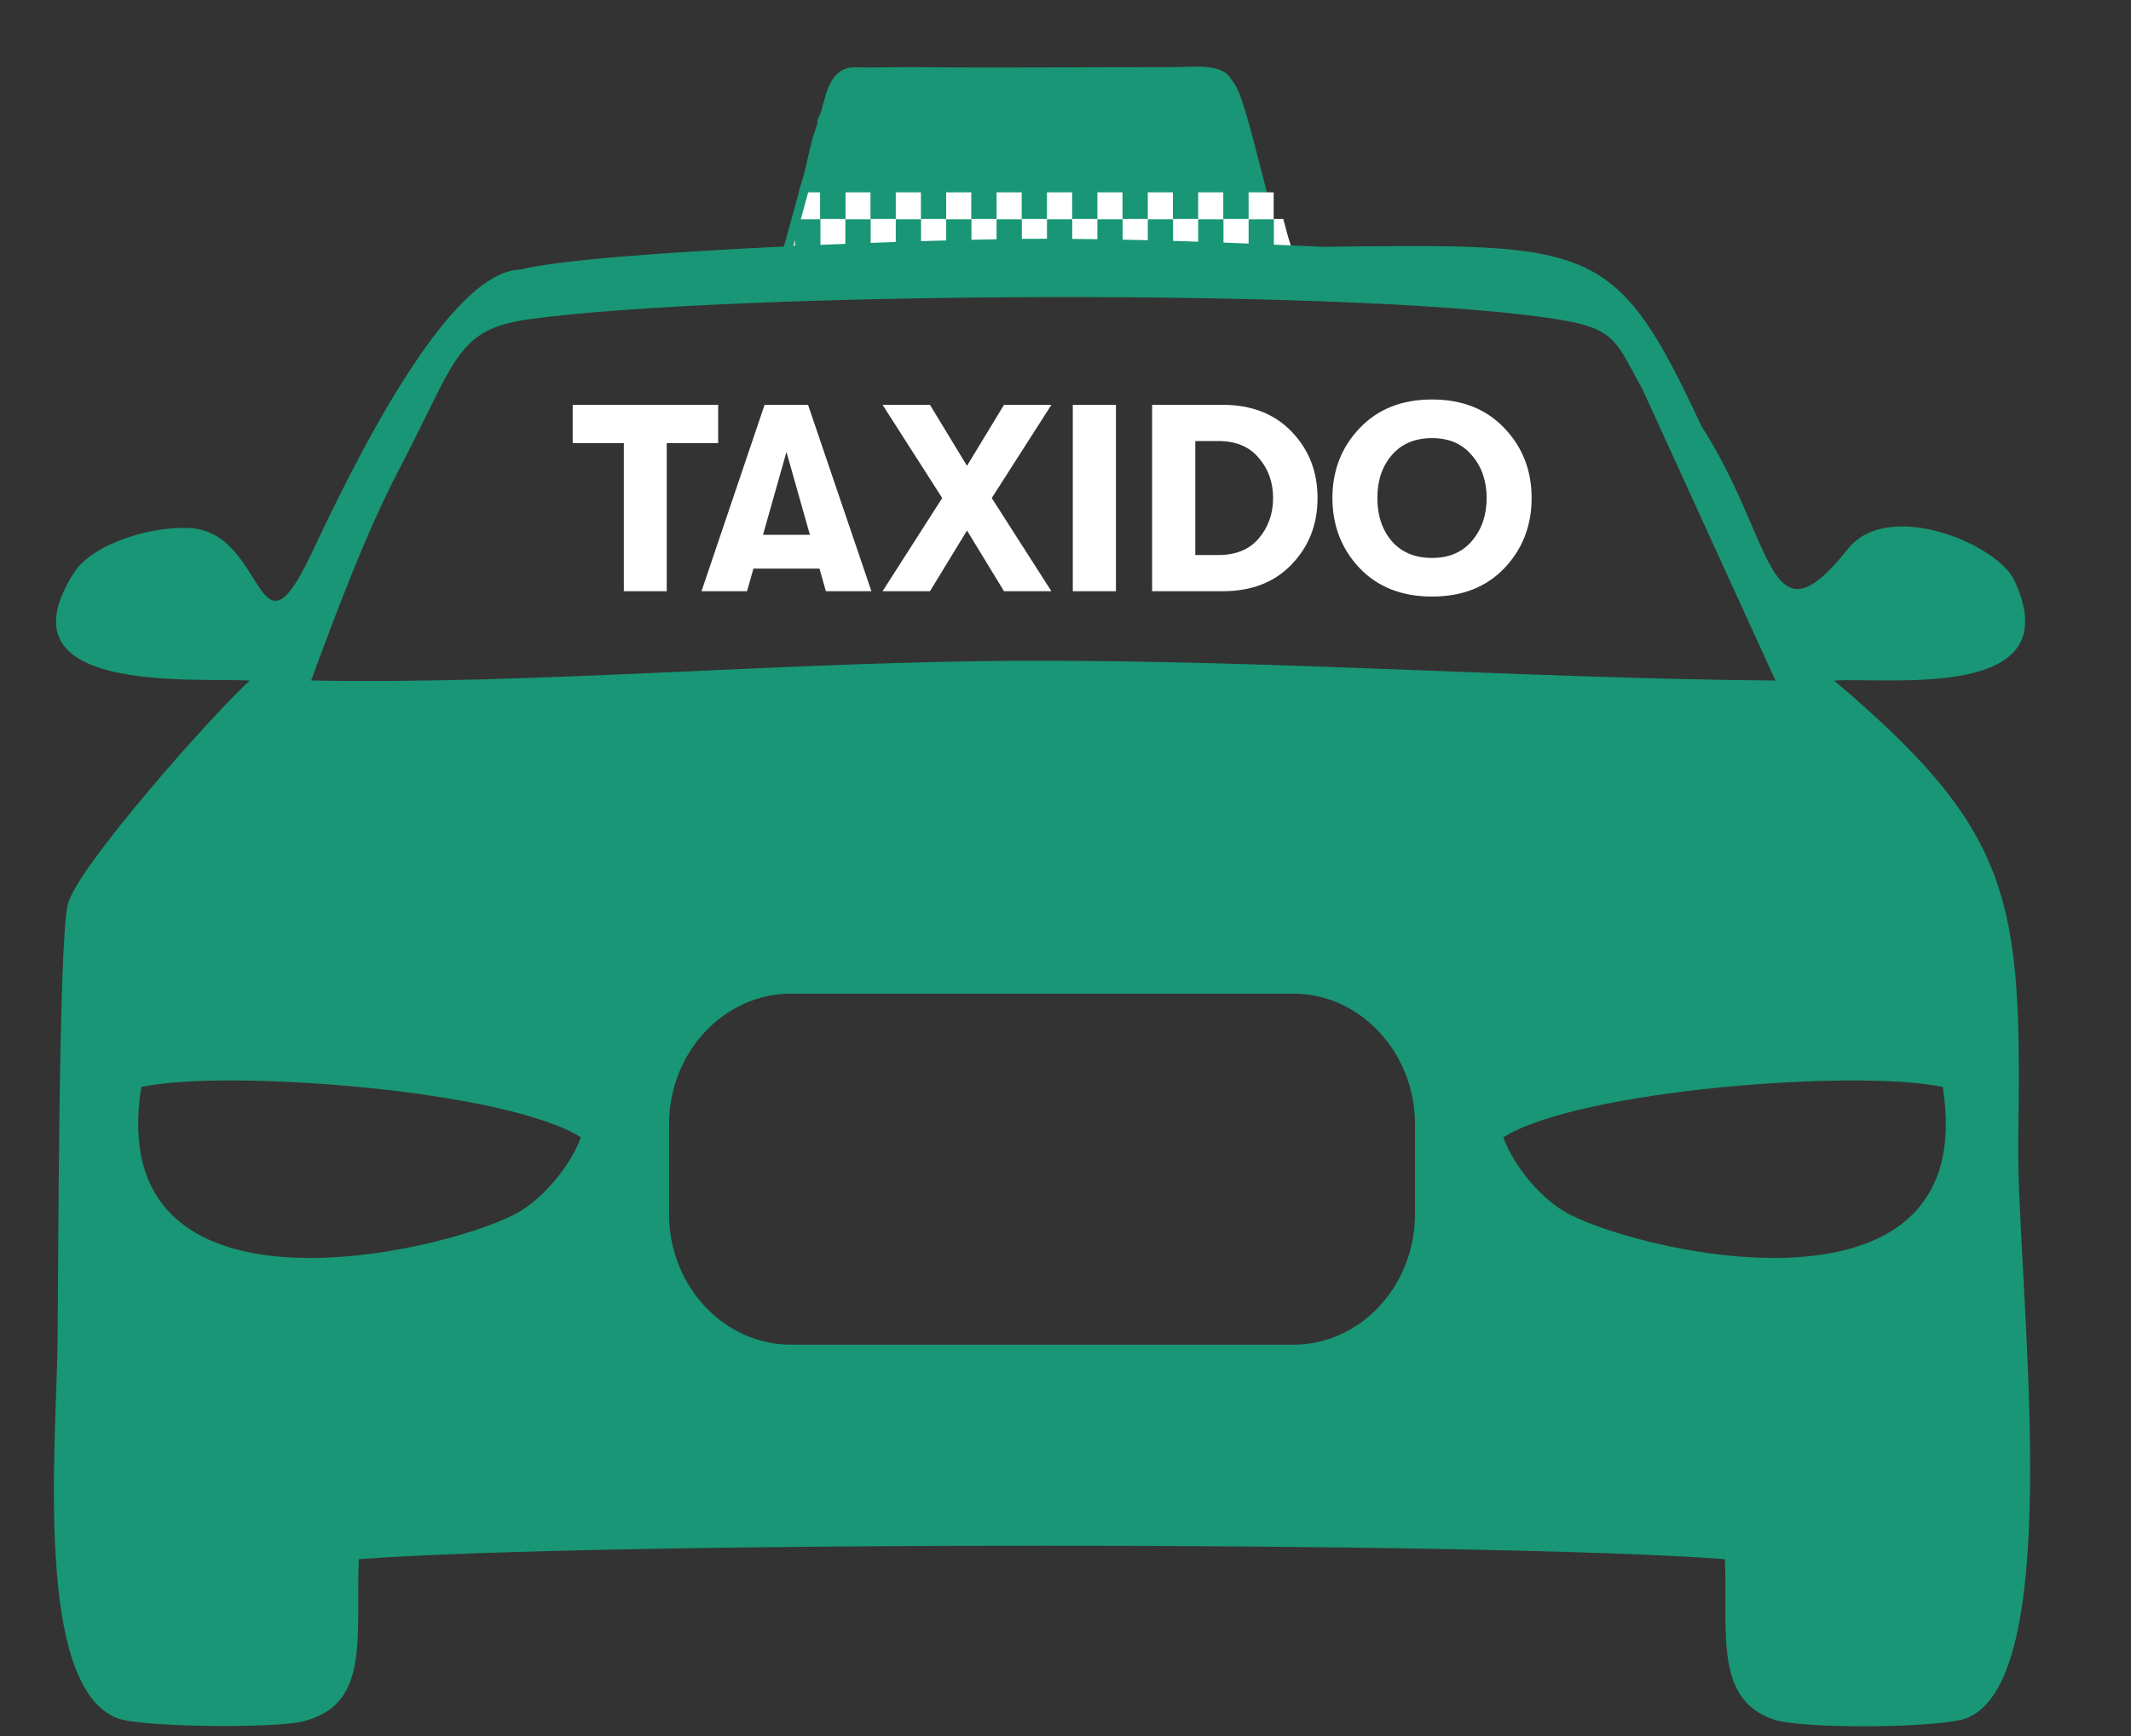
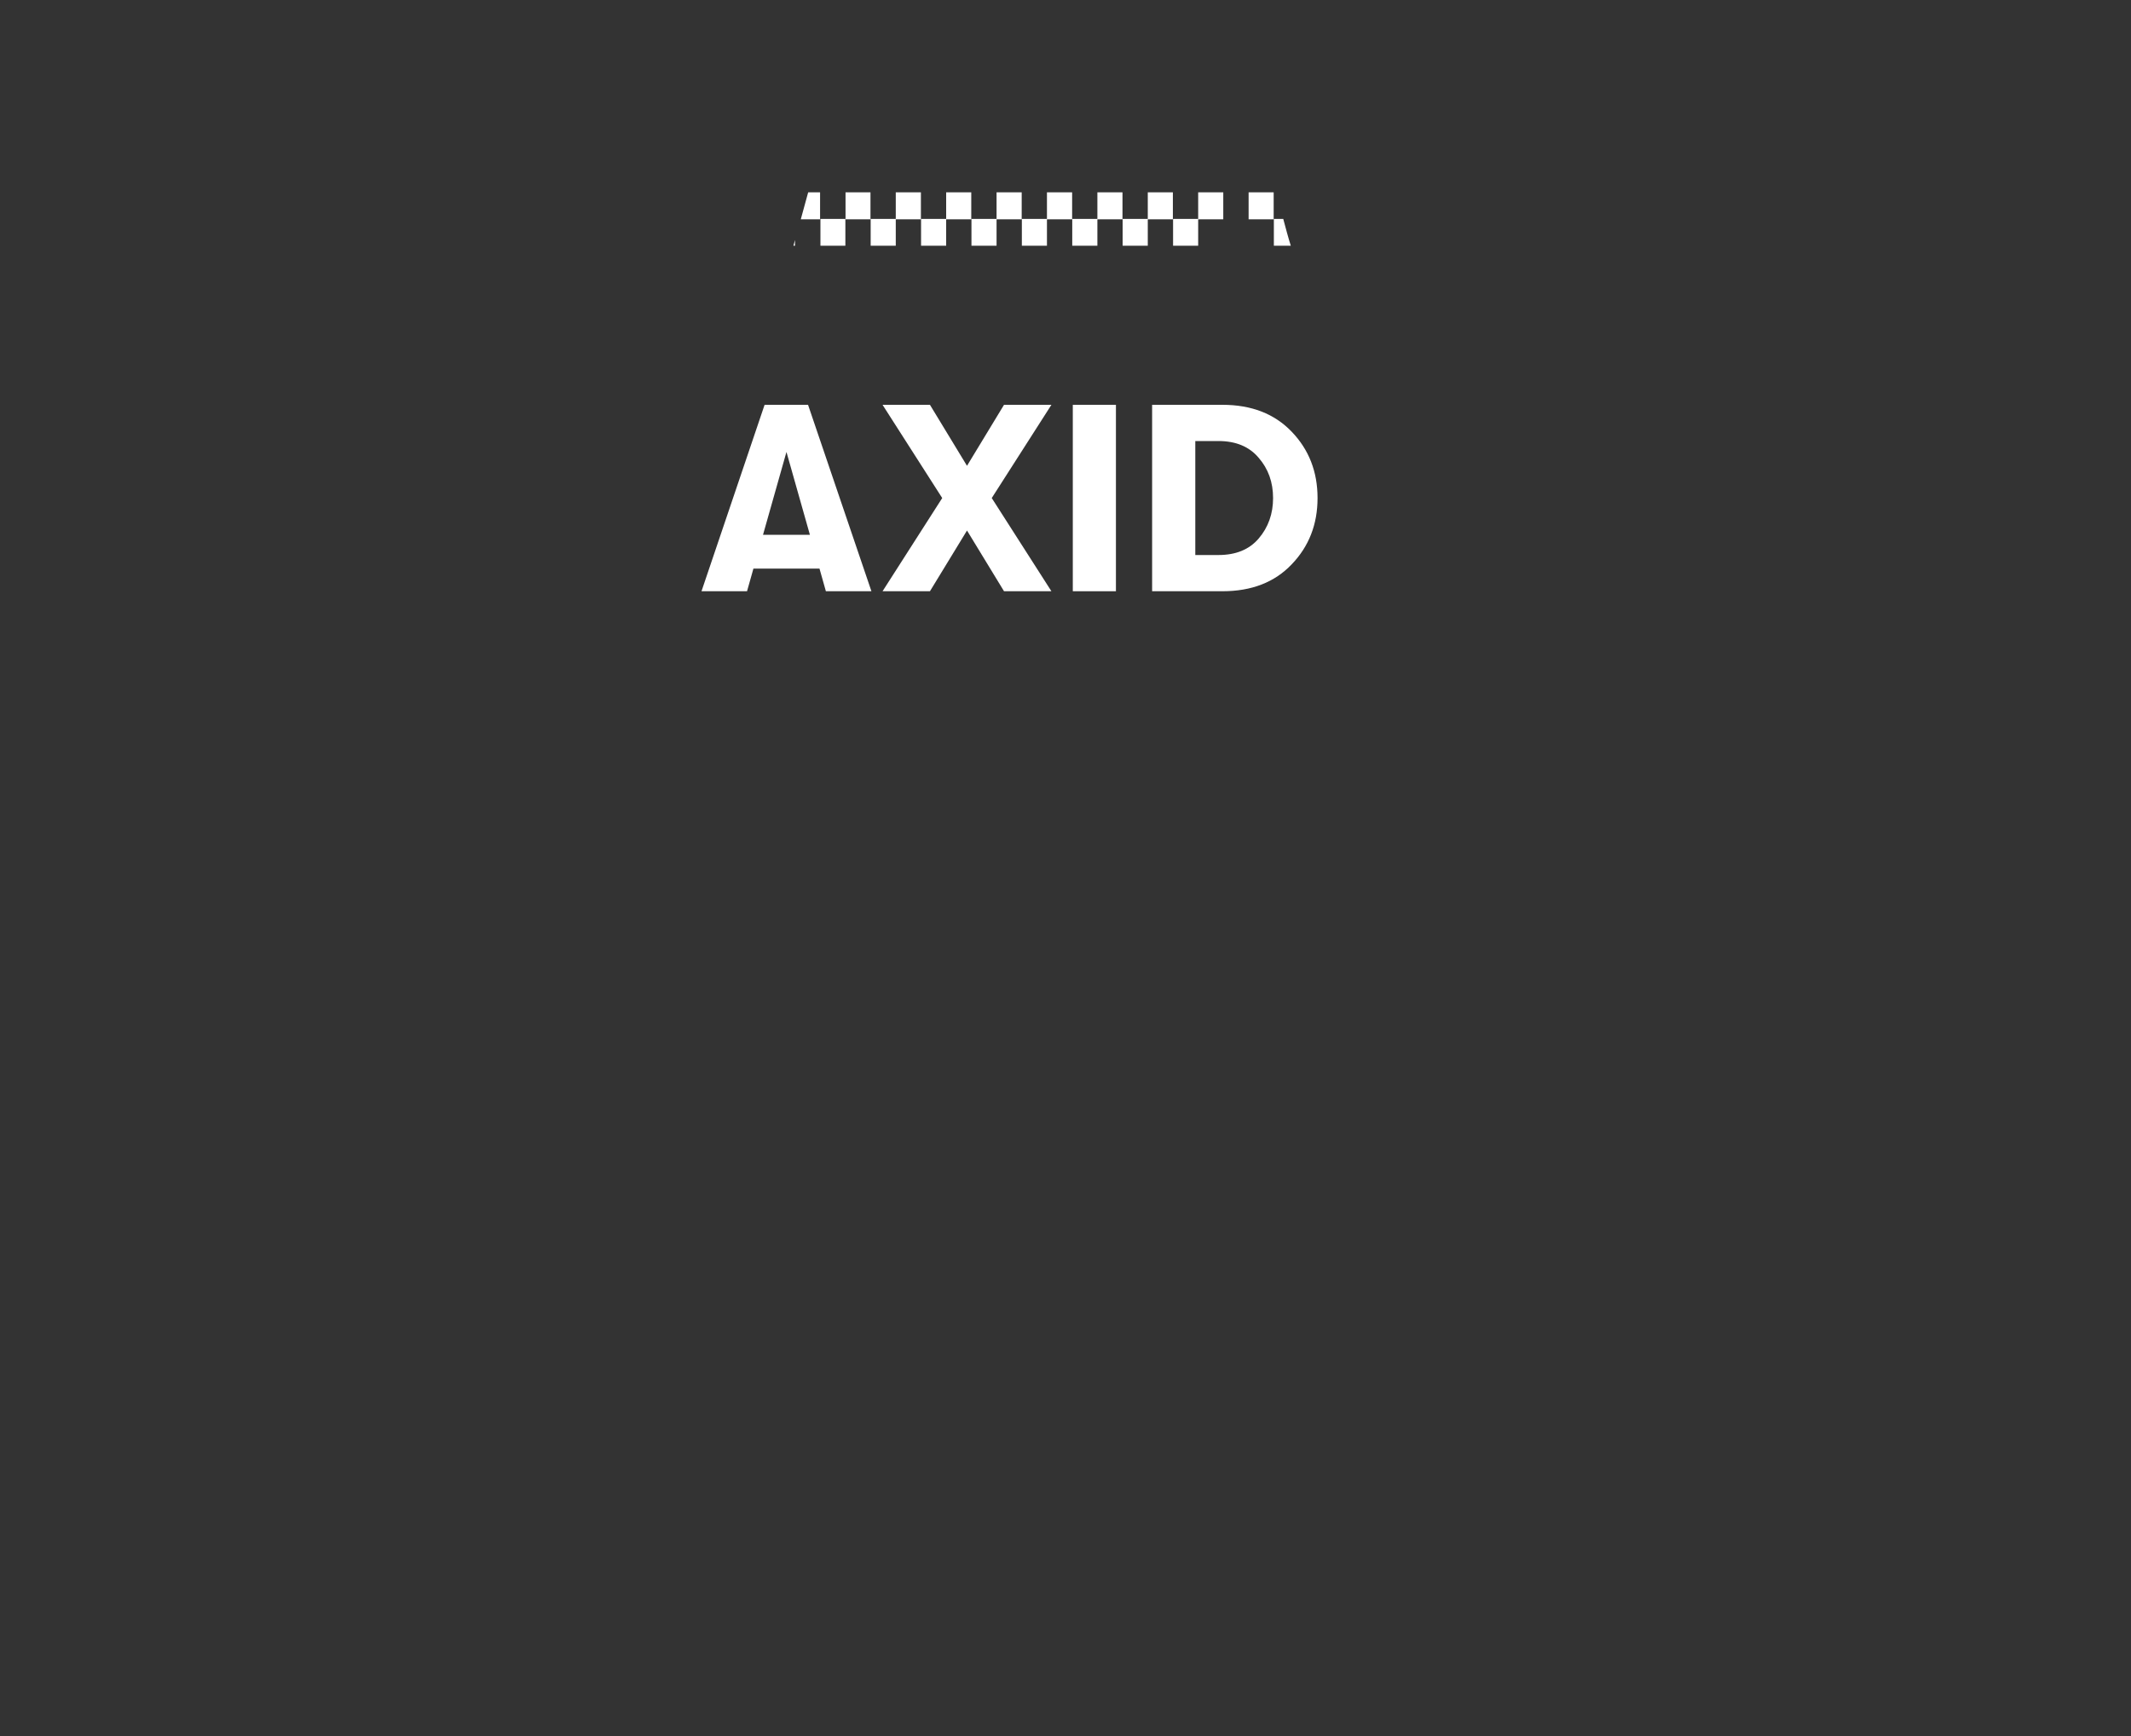
<svg xmlns="http://www.w3.org/2000/svg" width="54" height="44" viewBox="0 0 54 44" fill="none">
  <rect x="0" y="0" width="54" height="44" fill="#333333" stroke="none" />
  <g clip-path="url(#clip0_3784_3039)">
-     <path fill-rule="evenodd" clip-rule="evenodd" d="M19.679 6.915C19.411 6.99 18.87 6.901 18.562 6.948C22.762 6.98 29.646 7.357 33.776 6.943L32.711 6.934C32.282 5.94 31.633 2.622 31.286 2.13L31.148 1.935C30.862 1.6 30.208 1.702 29.732 1.702C27.606 1.698 25.381 1.725 23.268 1.702C22.74 1.693 22.182 1.725 21.658 1.702C20.926 1.721 20.922 2.617 20.762 2.938C20.649 3.166 20.788 2.929 20.658 3.296C20.515 3.7 20.458 4.164 20.32 4.597C20.29 4.694 20.259 4.769 20.242 4.88C20.216 4.973 19.679 6.911 19.679 6.915Z" fill="#199675" />
-     <path fill-rule="evenodd" clip-rule="evenodd" d="M20.482 4.875H20.781V5.558H20.292L20.478 4.88L20.482 4.875ZM32.709 6.228C32.644 6.023 32.583 5.791 32.518 5.549H32.28V6.228H32.709ZM20.145 6.083L20.106 6.228H20.145V6.083ZM31.003 5.549H31.64V6.228H31.003V5.549ZM29.726 5.549H30.362V6.228H29.726V5.549ZM28.448 5.549H29.085V6.228H28.448V5.549ZM27.171 5.549H27.808V6.228H27.171V5.549ZM25.894 5.549H26.53V6.228H25.894V5.549ZM24.617 5.549H25.253V6.228H24.617V5.549ZM23.34 5.549H23.976V6.228H23.34V5.549ZM22.063 5.549H22.699V6.228H22.063V5.549ZM20.79 5.549H21.422V6.228H20.79V5.549ZM31.64 4.875H32.275V5.558H31.64V4.875ZM30.362 4.875H30.998V5.558H30.362V4.875ZM29.085 4.875H29.721V5.558H29.085V4.875ZM27.808 4.875H28.444V5.558H27.808V4.875ZM26.53 4.875H27.168V5.558H26.53V4.875ZM25.253 4.875H25.89V5.558H25.253V4.875ZM23.976 4.875H24.612V5.558H23.976V4.875ZM22.699 4.875H23.336V5.558H22.699V4.875ZM21.426 4.875H22.058V5.558H21.426V4.875Z" fill="white" />
-     <path fill-rule="evenodd" clip-rule="evenodd" d="M4.853 13.387C3.862 13.313 2.342 13.778 1.875 14.516C-0.104 17.61 4.914 17.174 6.329 17.248C5.412 18.08 1.927 22.001 1.714 22.935C1.48 23.976 1.48 32.274 1.458 34.058C1.424 36.637 0.866 42.719 2.966 43.546C3.572 43.783 6.927 43.806 7.654 43.634C9.386 43.225 9.014 41.529 9.092 39.517C15.183 39.062 37.644 39.062 43.71 39.517C43.783 41.39 43.437 43.072 44.948 43.583C45.679 43.829 49.186 43.801 49.836 43.546C52.438 42.523 51.087 32.358 51.143 28.892C51.234 22.833 51.056 21.123 46.476 17.248C47.974 17.169 52.477 17.755 51.039 14.702C50.606 13.787 47.853 12.635 46.835 13.903C44.775 16.491 44.995 13.713 43.117 10.804C40.926 6.102 40.376 6.181 33.505 6.255C31.245 6.148 28.799 6.056 26.535 6.051C24.188 6.042 15.14 6.344 13.187 6.832C11.278 6.874 8.771 12.17 7.884 14.047C6.494 16.983 6.749 13.536 4.853 13.387ZM7.884 17.248C13.663 17.355 20.113 16.751 26.156 16.747C32.417 16.737 38.843 17.197 44.99 17.248L41.61 9.842C40.999 8.774 40.987 8.36 39.67 8.128C34.834 7.278 18.387 7.394 13.382 8.095C11.551 8.356 11.564 9.127 10.131 11.864C9.265 13.513 8.511 15.552 7.884 17.248ZM16.954 30.773C16.954 32.594 18.344 34.081 20.041 34.081H32.774C34.471 34.081 35.856 32.594 35.856 30.773V28.492C35.856 26.675 34.467 25.184 32.774 25.184H20.041C18.344 25.184 16.954 26.675 16.954 28.492V30.773ZM13.031 30.783C13.737 30.425 14.456 29.552 14.72 28.826C12.815 27.623 5.749 27.089 3.58 27.549C2.602 33.715 11.04 31.8 13.031 30.783ZM38.094 28.826C38.354 29.551 39.072 30.425 39.778 30.782C41.77 31.8 50.208 33.714 49.23 27.549C47.065 27.089 39.995 27.623 38.094 28.826Z" fill="#199675" />
-     <path d="M15.808 14.985V11.232H14.512V10.26H18.198V11.232H16.895V14.985H15.808Z" fill="white" />
+     <path fill-rule="evenodd" clip-rule="evenodd" d="M20.482 4.875H20.781V5.558H20.292L20.478 4.88L20.482 4.875ZM32.709 6.228C32.644 6.023 32.583 5.791 32.518 5.549H32.28V6.228H32.709ZM20.145 6.083L20.106 6.228H20.145V6.083ZM31.003 5.549V6.228H31.003V5.549ZM29.726 5.549H30.362V6.228H29.726V5.549ZM28.448 5.549H29.085V6.228H28.448V5.549ZM27.171 5.549H27.808V6.228H27.171V5.549ZM25.894 5.549H26.53V6.228H25.894V5.549ZM24.617 5.549H25.253V6.228H24.617V5.549ZM23.34 5.549H23.976V6.228H23.34V5.549ZM22.063 5.549H22.699V6.228H22.063V5.549ZM20.79 5.549H21.422V6.228H20.79V5.549ZM31.64 4.875H32.275V5.558H31.64V4.875ZM30.362 4.875H30.998V5.558H30.362V4.875ZM29.085 4.875H29.721V5.558H29.085V4.875ZM27.808 4.875H28.444V5.558H27.808V4.875ZM26.53 4.875H27.168V5.558H26.53V4.875ZM25.253 4.875H25.89V5.558H25.253V4.875ZM23.976 4.875H24.612V5.558H23.976V4.875ZM22.699 4.875H23.336V5.558H22.699V4.875ZM21.426 4.875H22.058V5.558H21.426V4.875Z" fill="white" />
    <path d="M20.928 14.985L20.766 14.411H19.092L18.93 14.985H17.776L19.375 10.26H20.476L22.082 14.985H20.928ZM19.335 13.554H20.523L19.929 11.455L19.335 13.554Z" fill="white" />
    <path d="M22.364 14.985L23.876 12.623L22.364 10.26H23.565L24.504 11.806L25.442 10.26H26.643L25.131 12.623L26.643 14.985H25.442L24.504 13.446L23.565 14.985H22.364Z" fill="white" />
    <path d="M27.185 14.985V10.26H28.278V14.985H27.185Z" fill="white" />
    <path d="M29.195 14.985V10.26H30.977C31.711 10.26 32.296 10.487 32.732 10.942C33.169 11.396 33.387 11.957 33.387 12.623C33.387 13.289 33.169 13.849 32.732 14.303C32.3 14.758 31.715 14.985 30.977 14.985H29.195ZM30.289 14.067H30.876C31.317 14.067 31.657 13.928 31.895 13.649C32.138 13.365 32.26 13.023 32.26 12.623C32.26 12.222 32.138 11.882 31.895 11.603C31.657 11.32 31.317 11.178 30.876 11.178H30.289V14.067Z" fill="white" />
-     <path d="M38.124 14.398C37.665 14.879 37.053 15.12 36.288 15.12C35.523 15.12 34.911 14.879 34.452 14.398C33.993 13.912 33.764 13.32 33.764 12.623C33.764 11.925 33.993 11.335 34.452 10.854C34.911 10.368 35.523 10.125 36.288 10.125C37.053 10.125 37.665 10.368 38.124 10.854C38.583 11.335 38.812 11.925 38.812 12.623C38.812 13.32 38.583 13.912 38.124 14.398ZM36.288 14.141C36.72 14.141 37.057 13.997 37.3 13.709C37.548 13.417 37.672 13.055 37.672 12.623C37.672 12.191 37.548 11.831 37.3 11.543C37.057 11.25 36.72 11.104 36.288 11.104C35.852 11.104 35.51 11.25 35.262 11.543C35.019 11.831 34.9 12.191 34.904 12.623C34.9 13.055 35.019 13.417 35.262 13.709C35.51 13.997 35.852 14.141 36.288 14.141Z" fill="white" />
  </g>
  <defs>
    <clipPath id="clip0_3784_3039">
      <rect width="54" height="43.875" fill="white" />
    </clipPath>
  </defs>
</svg>